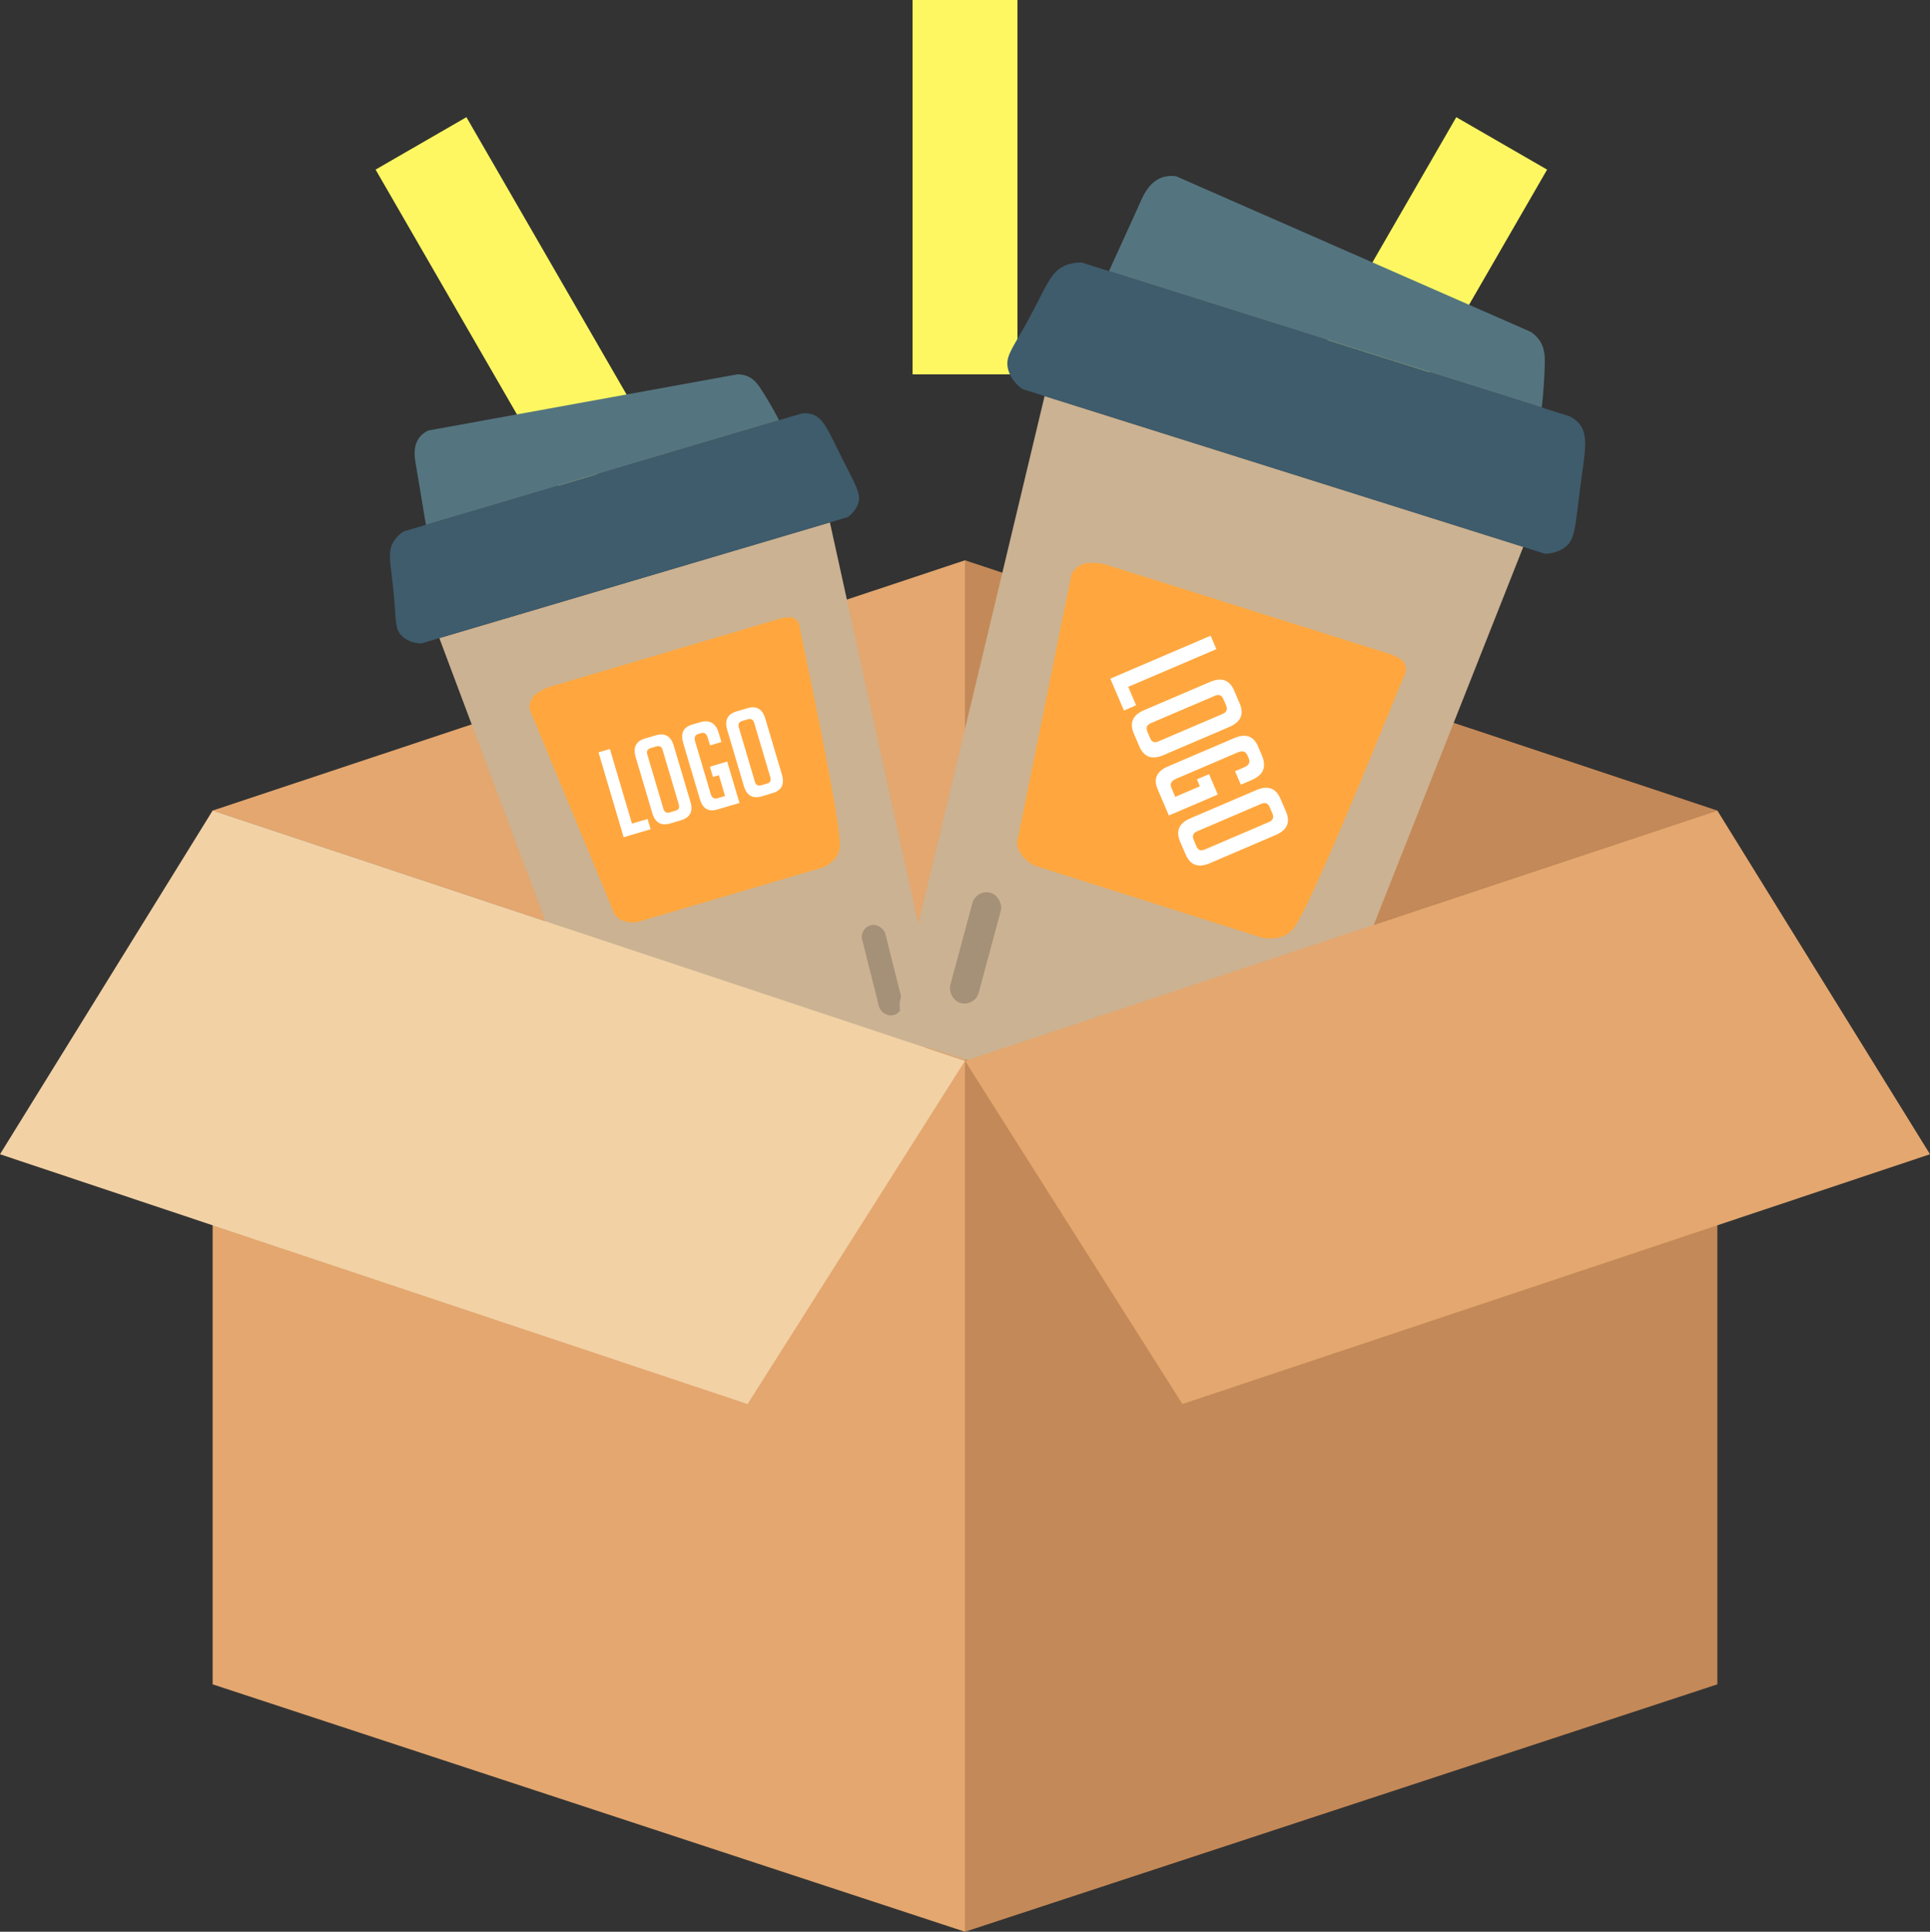
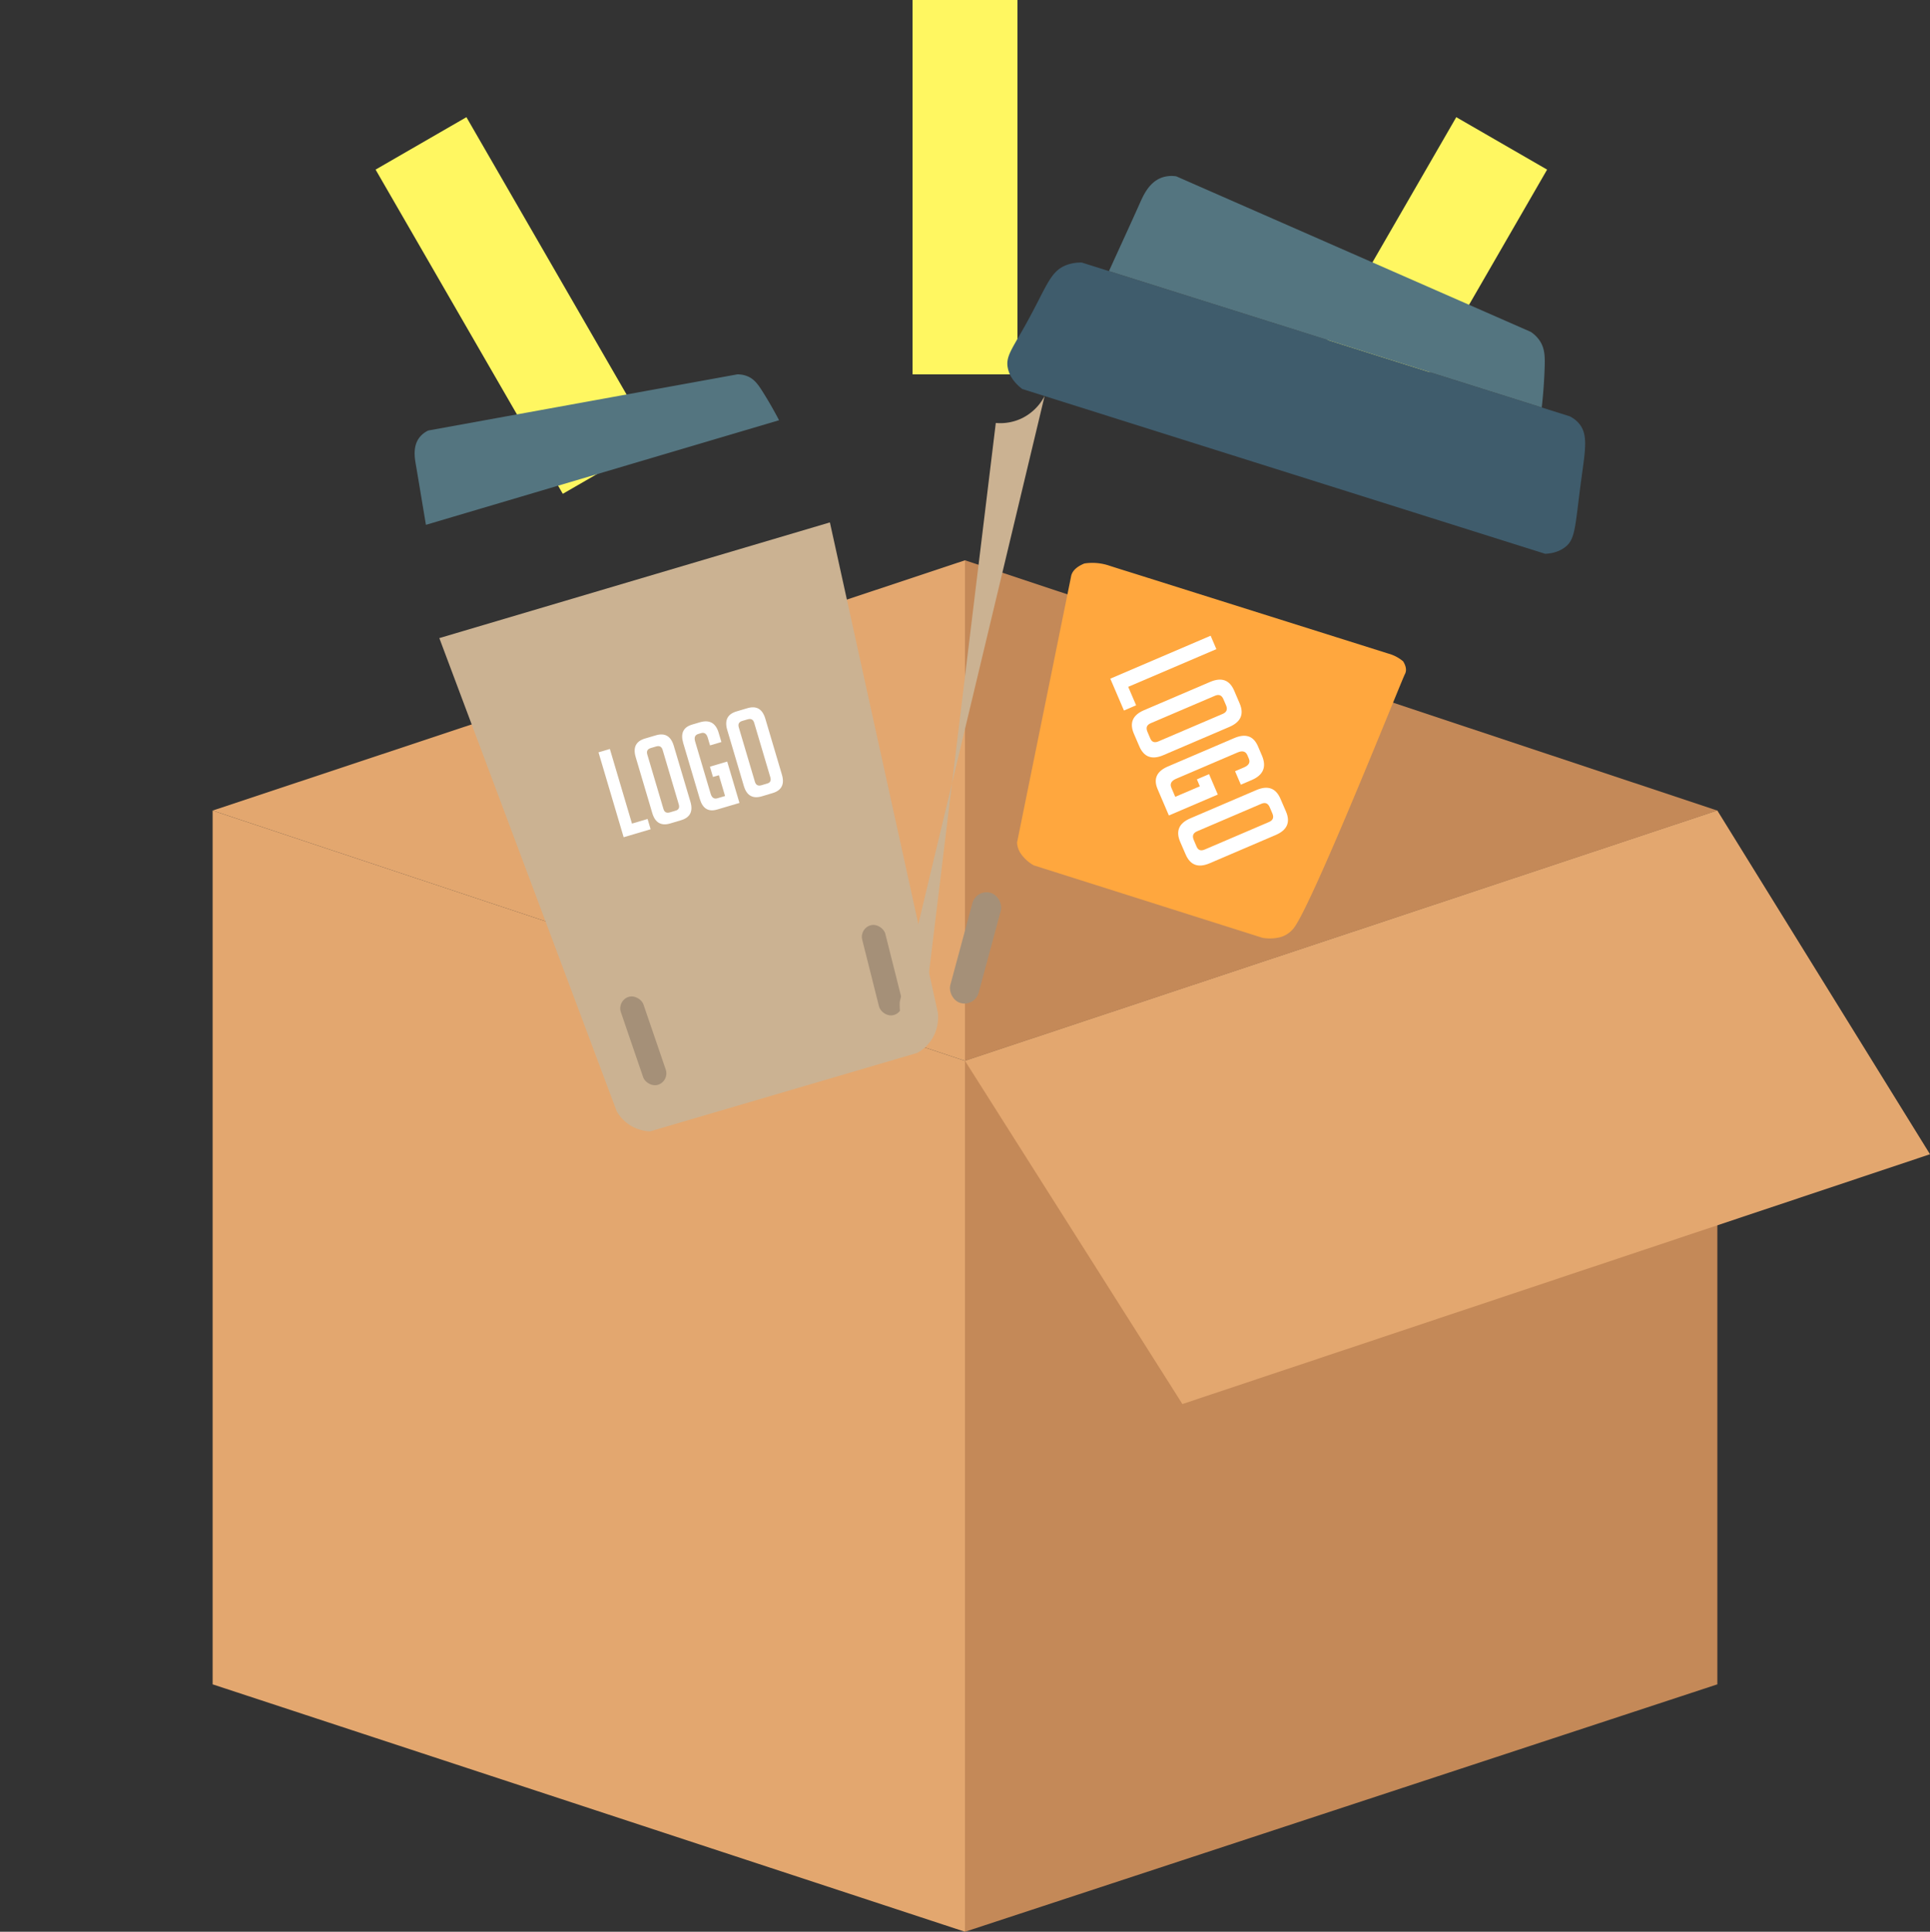
<svg xmlns="http://www.w3.org/2000/svg" viewBox="0 0 1856.41 1858.4">
  <rect x="0" y="0" width="1856.41" height="1858.4" fill="#333333" stroke="none" />
  <g id="Calque_4" data-name="Calque 4">
    <polygon points="928.2 1858.4 928.2 1020.54 204.53 779.78 204.53 1620.39 928.2 1858.4" style="fill:#e3a76f" />
    <polygon points="928.2 1020.54 928.2 539.01 204.53 779.78 928.2 1020.54" style="fill:#e3a76f" />
    <rect x="877.76" width="100.89" height="360.15" style="fill:#fff761" />
    <rect x="508.57" y="168.07" width="100.89" height="360.15" transform="translate(-163.21 271.9) rotate(-30)" style="fill:#fff761" />
    <rect x="1367.98" y="168.07" width="100.89" height="360.15" transform="translate(300.07 -716.81) rotate(30)" style="fill:#fff761" />
    <path d="M689.44,1142.62a38.24,38.24,0,0,1-32.23-19.38L486.61,668.11l375.67-111.3,103.84,471.62a39.56,39.56,0,0,1-5.11,24.49,39.1,39.1,0,0,1-14.72,14.25Z" transform="translate(-64.03 -54.24)" style="fill:#cbb292" />
    <rect x="671.32" y="1011" width="22.94" height="89.17" rx="11.47" transform="translate(-369.12 223.81) rotate(-18.9)" style="fill:#a59078" />
    <rect x="901.14" y="942.92" width="22.94" height="89.17" rx="11.47" transform="translate(1974.35 1668.56) rotate(165.89)" style="fill:#a59078" />
-     <path d="M469.1,673.29,879.45,551.73a27.57,27.57,0,0,0,9.7-12.15c3.93-10.32-1.82-17.51-18.7-51.59-10.68-21.59-15.33-32.75-26.64-35.56a22.75,22.75,0,0,0-8.54-.4L452.53,565.42a31.24,31.24,0,0,0-8.64,7.93c-8.29,11.3-3.78,22.36-.88,55.13,2.11,23.87.9,31.35,7.94,37.92C456.67,671.73,464.11,673,469.1,673.29Z" transform="translate(-64.03 -54.24)" style="fill:#3f5c6c" />
    <path d="M473.73,559.14,813.39,458.52c-5.5-10.52-10.73-19.4-15.18-26.51-4.89-7.82-8.5-13-15.17-15.77a24.92,24.92,0,0,0-9.82-1.85L476,468.4a23.21,23.21,0,0,0-8.73,7c-6.33,8.52-4.34,19.59-3.12,26.56C467,518.64,470.06,537.34,473.73,559.14Z" transform="translate(-64.03 -54.24)" style="fill:#547580" />
-     <path d="M676.08,941.59a30.54,30.54,0,0,1-13.37-1.89,16.57,16.57,0,0,1-7.38-5.56q-24.62-59.39-49.24-118.78l-26.88-64.84-4.7-11.33c-.54-1.29-.59-1.39-.69-1.67-1.46-4.38.42-9.16,3.3-13.46a41.35,41.35,0,0,1,15.38-8.94c.73-.23,1.25-.37,1.86-.55,7.28-2.08,14.51-4.3,21.77-6.45l197.06-58.38c.26-.09,1.14-.39,2.36-.7a30.53,30.53,0,0,1,10.63-.73c3,1.37,5.48,3.28,6.39,6a7.8,7.8,0,0,1,.34,1.58c.49,5.1,40.18,187.1,38.91,212.58a20.25,20.25,0,0,1-5,12.28,34,34,0,0,1-10.94,7.89Z" transform="translate(-64.03 -54.24)" style="fill:#ffa73e" />
    <path d="M689.85,852l-25.94,7.68L639.71,778l10.93-3.23,21.26,71.79,15-4.45Z" transform="translate(-64.03 -54.24)" style="fill:#fff" />
    <path d="M708.74,846.41q-13.2,3.92-17.31-10l-15.94-53.81q-4.15-14,8.93-17.87l10.47-3.1q13.08-3.88,17.23,10.11l16,53.82q4.11,13.88-9.09,17.79Zm-.32-10.67,5.58-1.65q4.32-1.29,2.91-6.06L701.4,775.69q-1.41-4.77-6.31-3.33L690,773.88q-4.77,1.41-3.36,6.19l15.51,52.34Q703.53,837.2,708.42,835.74Z" transform="translate(-64.03 -54.24)" style="fill:#fff" />
    <path d="M749.82,801.69l-2.93-9.9,16.61-4.92,11.8,39.82L753.91,833q-12.63,3.75-16.71-10l-16-53.93q-4.14-14,8.49-17.74l7.5-2.22q13.89-4.11,18.1,10.11l2.63,8.87L747,771.34l-2.16-7.28q-1.75-5.92-6.42-4.54l-2.73.81c-3.19.94-4.19,3.39-3,7.33l14.84,50.06q1.74,5.92,6.53,4.5l7.39-2.19-5.93-20Z" transform="translate(-64.03 -54.24)" style="fill:#fff" />
    <path d="M796.8,820.32q-13.2,3.91-17.31-10l-15.94-53.81q-4.15-14,8.93-17.87l10.47-3.1q13.08-3.89,17.23,10.12l15.94,53.81q4.13,13.89-9.08,17.79Zm-.32-10.67,5.58-1.65q4.32-1.28,2.91-6.06L789.46,749.6q-1.41-4.77-6.31-3.33L778,747.79q-4.77,1.41-3.36,6.2l15.51,52.33Q791.59,811.11,796.48,809.65Z" transform="translate(-64.03 -54.24)" style="fill:#fff" />
-     <polygon points="204.53 779.78 0 1110.42 719.08 1350.73 928.2 1020.54 204.53 779.78" style="fill:#f2d1a5" />
    <polygon points="928.2 1858.4 928.2 1020.54 1651.87 779.78 1651.87 1620.39 928.2 1858.4" style="fill:#c48958" />
    <polygon points="928.2 1020.54 928.2 539.01 1651.87 779.78 928.2 1020.54" style="fill:#c48958" />
-     <path d="M949.12,1059.71a47.26,47.26,0,0,1-19.57-42q69.63-291.24,139.25-582.47l460.44,145.08-218.81,553.33a48.75,48.75,0,0,1-22.08,21.5,48.21,48.21,0,0,1-24.86,4.41Z" transform="translate(-64.03 -54.24)" style="fill:#cbb292" />
+     <path d="M949.12,1059.71a47.26,47.26,0,0,1-19.57-42q69.63-291.24,139.25-582.47a48.75,48.75,0,0,1-22.08,21.5,48.21,48.21,0,0,1-24.86,4.41Z" transform="translate(-64.03 -54.24)" style="fill:#cbb292" />
    <rect x="988.16" y="911.28" width="28.27" height="109.87" rx="14.14" transform="translate(222.15 -281.91) rotate(15.09)" style="fill:#a59078" />
    <rect x="1269.84" y="1000.04" width="28.27" height="109.87" rx="14.14" transform="translate(2068.5 2429.54) rotate(-160.11)" style="fill:#a59078" />
    <path d="M1047.34,428.48,1550.28,587c5.08-.21,12-1.33,18.28-5.73,11.12-7.83,10.19-19.14,16.43-65.58,4-29.42,6.9-44-2.72-54.68a28.05,28.05,0,0,0-8.45-6.29L1104.71,306.86a38.58,38.58,0,0,0-14.28,2.15c-16.26,5.83-19.26,20.24-38.87,55.71-14.29,25.85-20.69,32.65-18,44.21C1035.71,418.32,1042.44,424.74,1047.34,428.48Z" transform="translate(-64.03 -54.24)" style="fill:#3f5c6c" />
    <path d="M1130.71,315.05,1547,446.23c1.63-14.54,2.4-27.21,2.76-37.53.39-11.36.26-19.13-4.64-26.56a30.68,30.68,0,0,0-8.76-8.66L1195.49,223.89a28.55,28.55,0,0,0-13.73,1.12c-12.34,4.33-17.93,17-21.48,25C1151.77,269.07,1142,290.25,1130.71,315.05Z" transform="translate(-64.03 -54.24)" style="fill:#547580" />
    <path d="M1058.32,886.71A37.84,37.84,0,0,1,1046,875.57a20.56,20.56,0,0,1-3.7-10.76q15.76-77.62,31.52-155.27,8.61-42.37,17.2-84.75,3-14.81,3-14.81c.33-1.7.35-1.83.45-2.18,1.52-5.48,6.74-9.07,12.63-11.48a50.92,50.92,0,0,1,21.87,1.46c.91.27,1.54.48,2.28.72,8.87,2.89,17.79,5.61,26.69,8.41L1399.42,683c.33.09,1.44.38,2.89.91a37.59,37.59,0,0,1,11.37,6.57c2.13,3.48,3.34,7.13,2.4,10.52a8.15,8.15,0,0,1-.75,1.85c-3,5.55-87.82,218.81-106.68,244a24.9,24.9,0,0,1-13.58,9.09,41.93,41.93,0,0,1-16.6.53Z" transform="translate(-64.03 -54.24)" style="fill:#ffa73e" />
    <path d="M1145.13,737.79,1132,707.14l96.5-41.31,5.53,12.9L1149.23,715l7.59,17.74Z" transform="translate(-64.03 -54.24)" style="fill:#fff" />
    <path d="M1154.68,760.1q-6.67-15.6,9.72-22.61L1228,710.27q16.53-7.08,23.15,8.38l5.29,12.36q6.61,15.45-9.91,22.54l-63.58,27.21q-16.4,7-23.07-8.57Zm13-1.92,2.82,6.59q2.19,5.1,7.83,2.69L1240.18,741q5.64-2.41,3.17-8.2l-2.59-6q-2.41-5.64-8.07-3.23L1170.87,750Q1165.21,752.41,1167.7,758.18Z" transform="translate(-64.03 -54.24)" style="fill:#fff" />
    <path d="M1215.29,804l11.7-5,8.4,19.62-47.05,20.14-10.81-25.27q-6.39-14.91,9.87-21.88l63.71-27.27q16.53-7.08,22.92,7.84l3.8,8.87q7,16.4-9.78,23.59l-10.49,4.49L1252,796.18l8.6-3.68q7-3,4.63-8.5l-1.38-3.23q-2.42-5.64-9.41-2.65l-59.13,25.32q-7,3-4.58,8.64l3.74,8.73,23.66-10.12Z" transform="translate(-64.03 -54.24)" style="fill:#fff" />
    <path d="M1199.22,864.13q-6.67-15.6,9.72-22.62l63.58-27.22q16.53-7.06,23.15,8.38L1301,835q6.61,15.45-9.91,22.53l-63.58,27.22q-16.4,7-23.07-8.57Zm13-1.92,2.82,6.59c1.45,3.4,4.07,4.3,7.83,2.69L1284.72,845q5.64-2.43,3.17-8.2l-2.59-6.05c-1.62-3.76-4.3-4.84-8.07-3.23L1215.41,854Q1209.76,856.43,1212.24,862.21Z" transform="translate(-64.03 -54.24)" style="fill:#fff" />
    <polygon points="1651.87 779.78 1856.41 1110.42 1137.33 1350.73 928.2 1020.54 1651.87 779.78" style="fill:#e3a76f" />
  </g>
</svg>